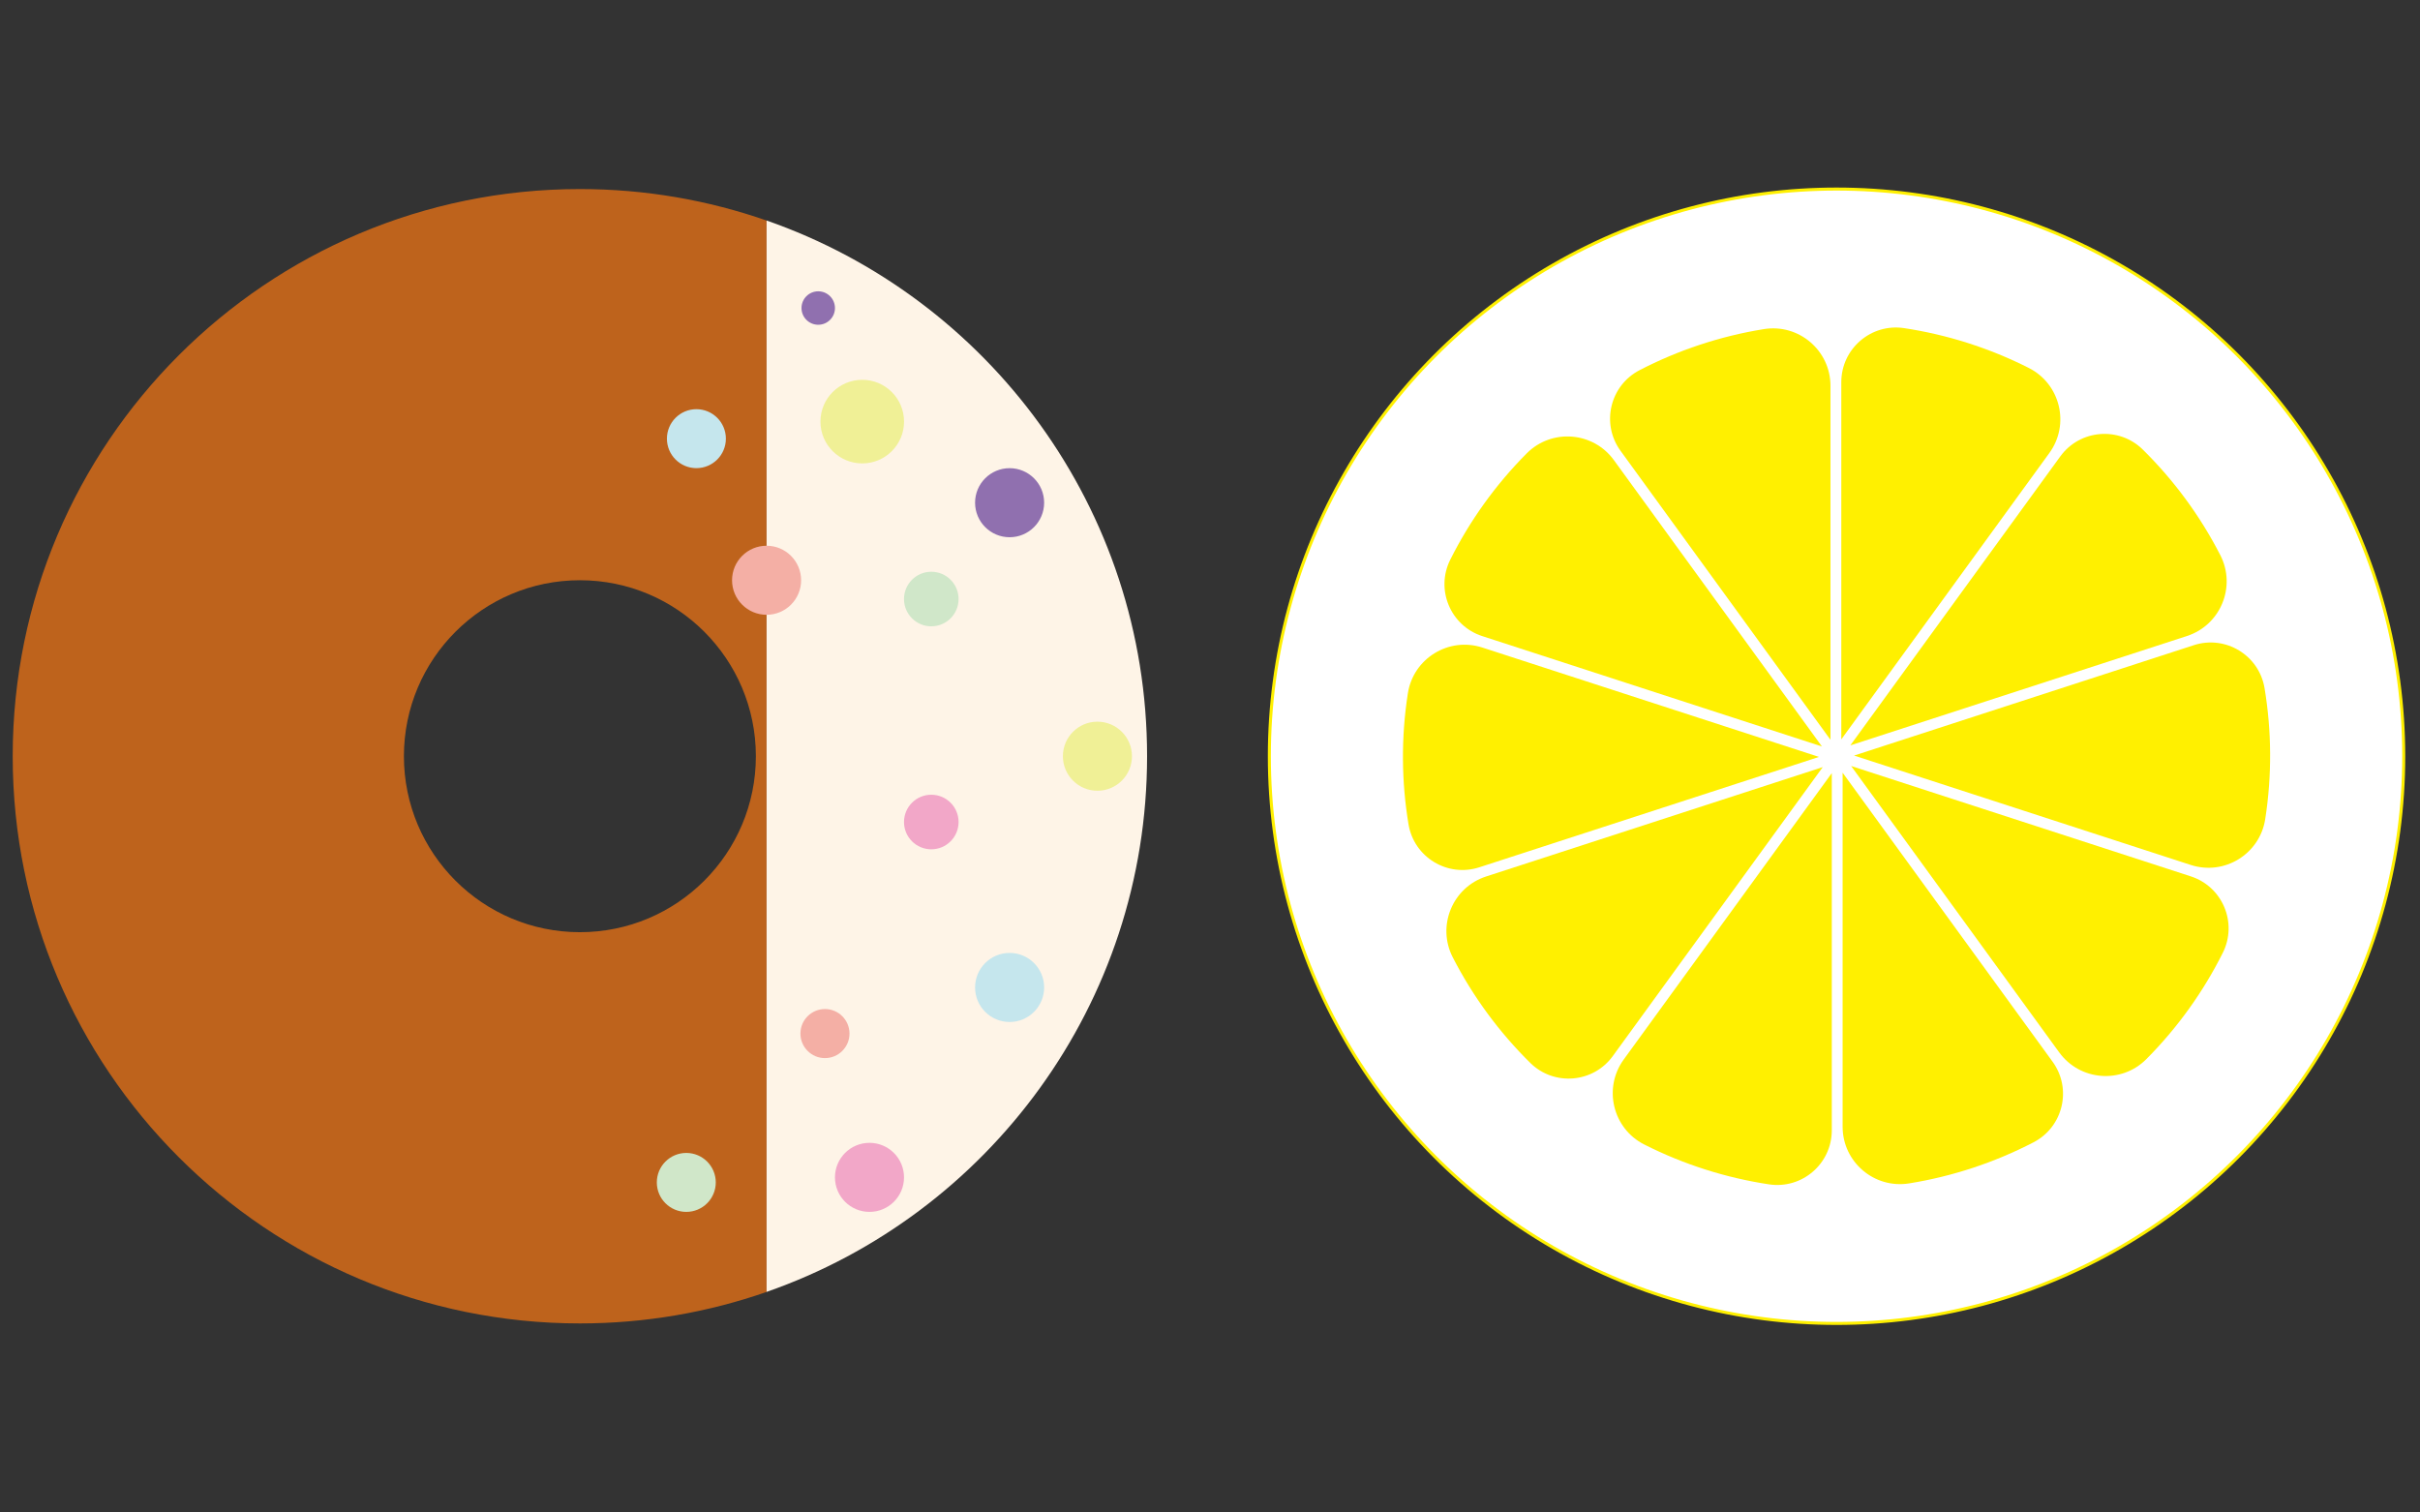
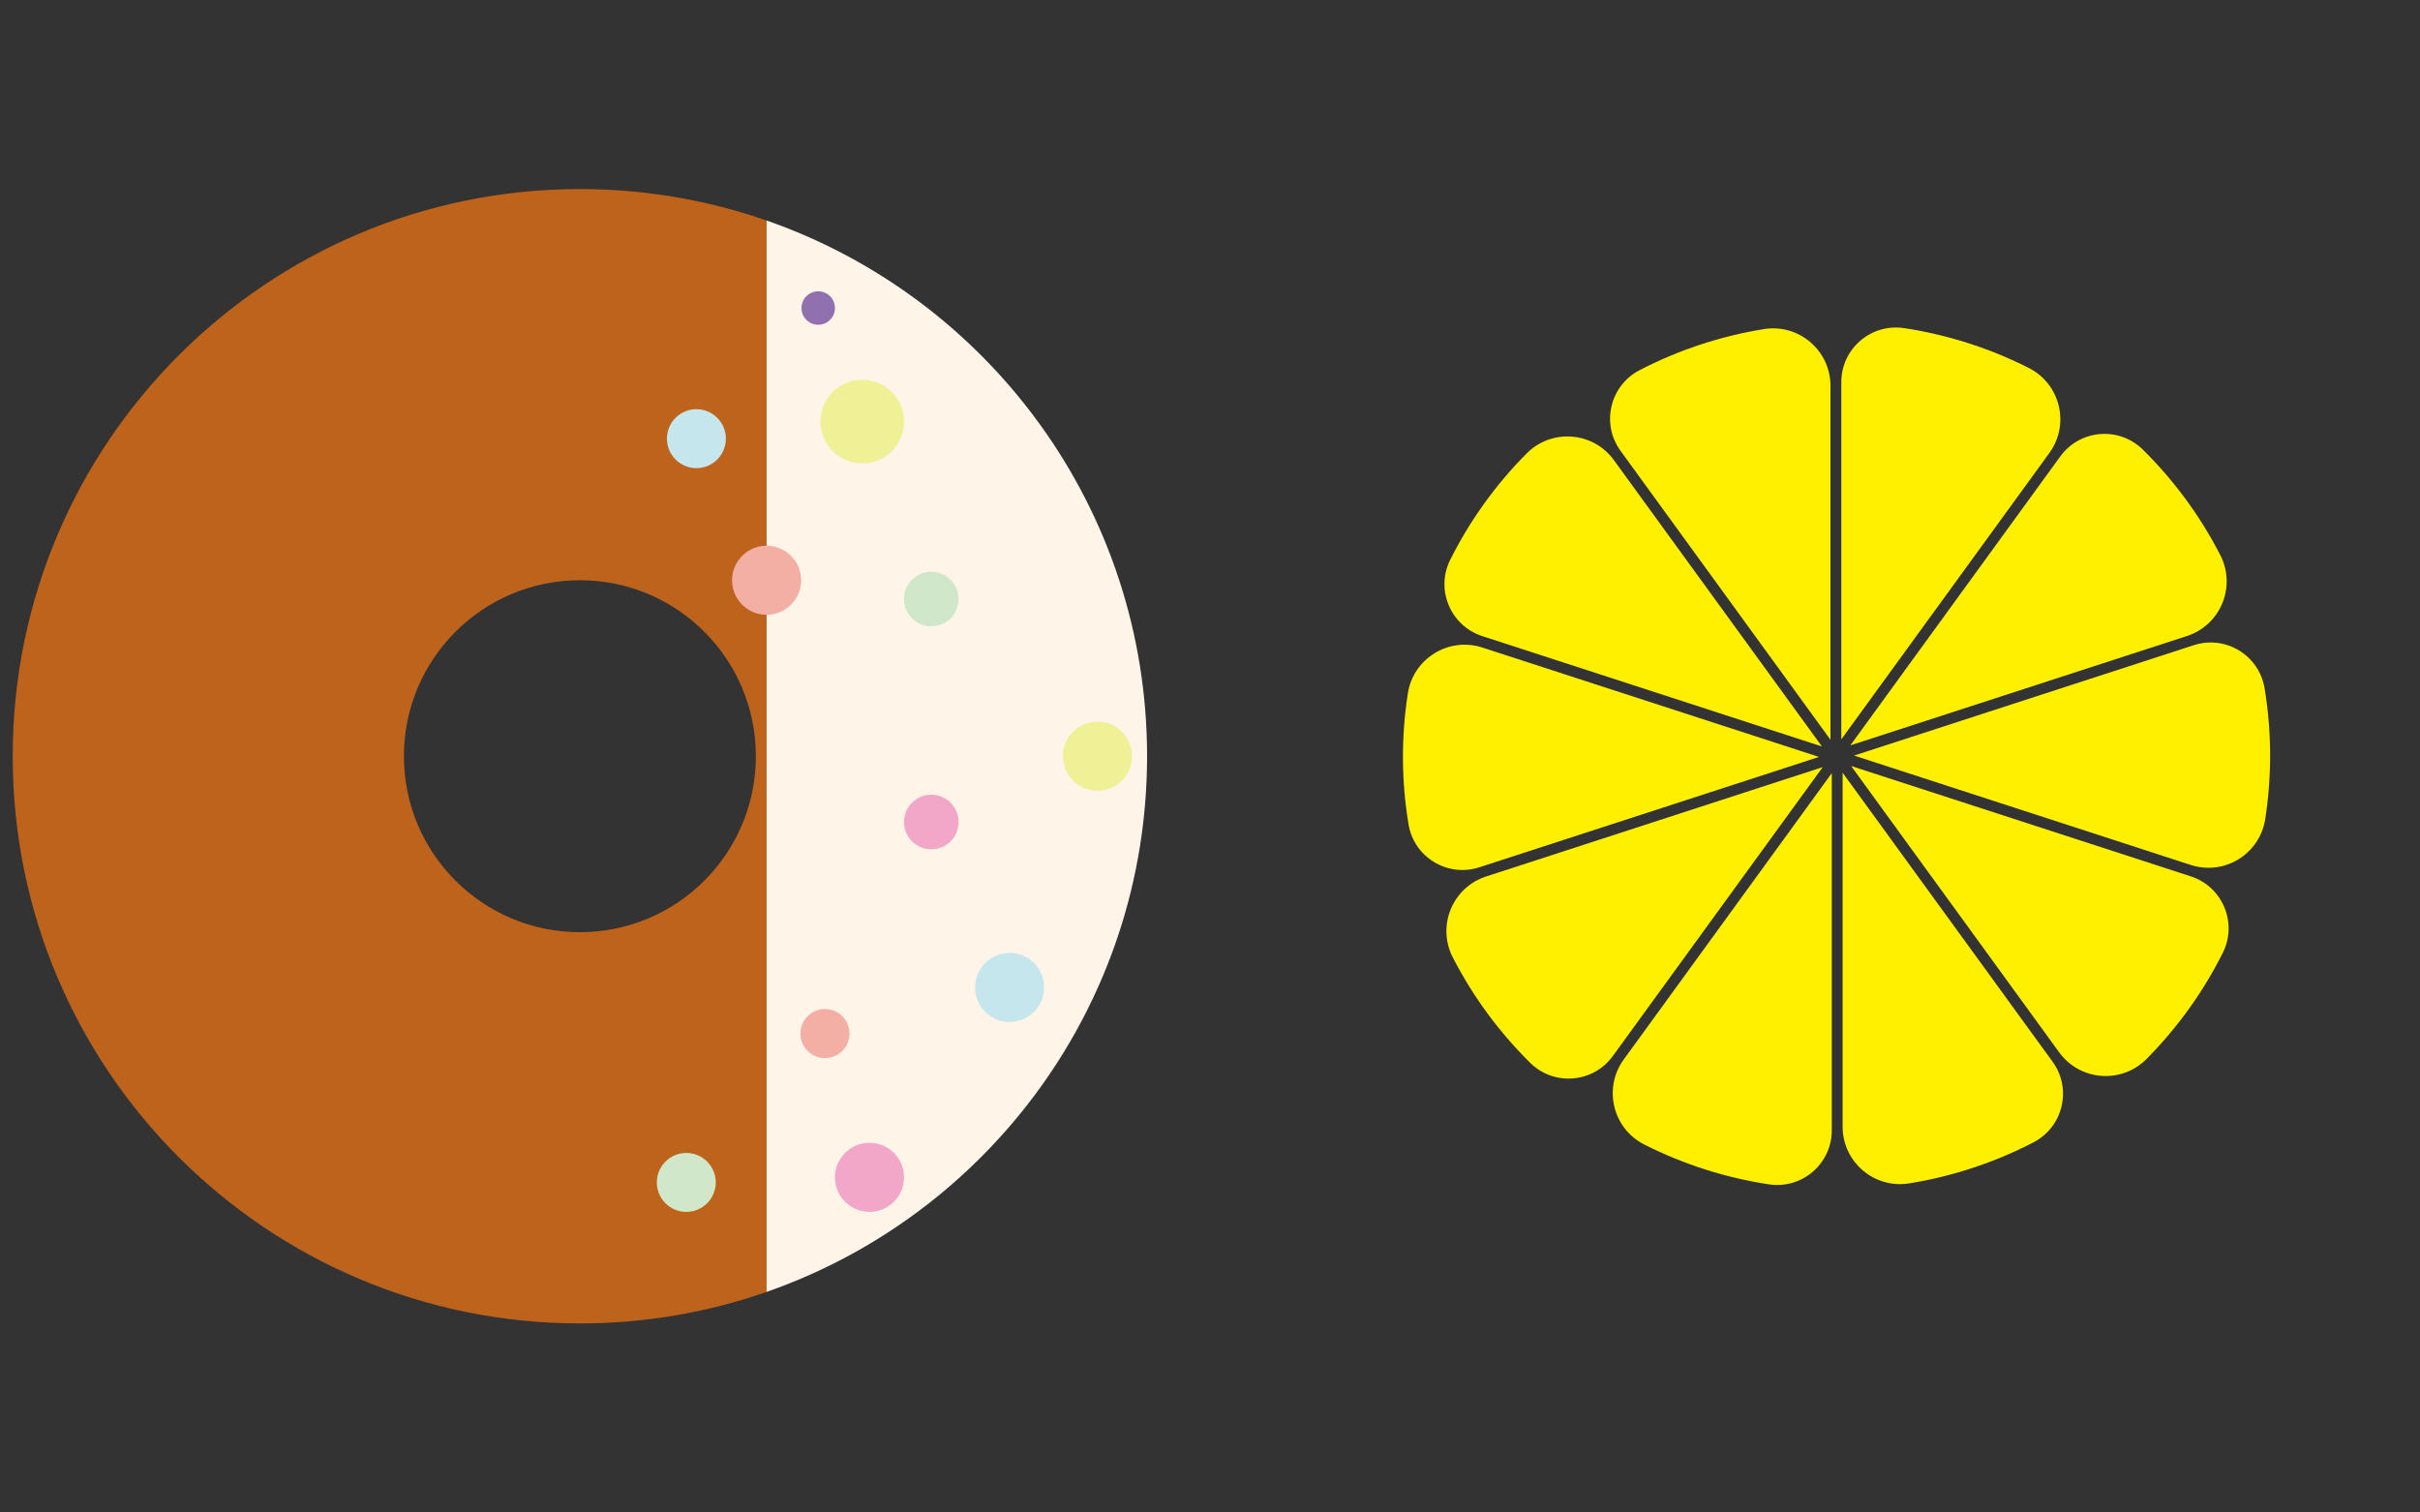
<svg xmlns="http://www.w3.org/2000/svg" id="_レイヤー_2" data-name=" レイヤー 2" viewBox="0 0 1600 1000">
  <rect x="0" y="0" width="1600" height="1000" fill="#333333" stroke="none" />
  <defs>
    <style>
      .cls-1 {
        fill: none;
      }

      .cls-2 {
        fill: #f4afa5;
      }

      .cls-3 {
        fill: #f0f096;
      }

      .cls-4 {
        fill: #fef4e7;
      }

      .cls-5 {
        fill: #fff000;
      }

      .cls-6 {
        fill: #f2a7c8;
      }

      .cls-7 {
        fill: #9070af;
      }

      .cls-8 {
        fill: #be631c;
      }

      .cls-9 {
        fill: #d0e7c9;
      }

      .cls-10 {
        fill: #c5e6ed;
      }

      .cls-11 {
        fill: #fff;
        stroke: #fff000;
        stroke-miterlimit: 10;
        stroke-width: 2px;
      }
    </style>
  </defs>
  <g id="_レイヤー_1-2" data-name=" レイヤー 1-2">
    <g>
      <circle class="cls-1" cx="383.42" cy="499.98" r="116.35" />
      <path class="cls-8" d="M383.4,125C176.3,125,8.4,292.9,8.4,500s167.9,375,375,375c43.25,0,84.77-7.35,123.43-20.81V145.81c-38.65-13.47-80.18-20.81-123.43-20.81Zm0,491.33c-64.26,0-116.35-52.09-116.35-116.35s52.09-116.35,116.35-116.35,116.35,52.09,116.35,116.35-52.09,116.35-116.35,116.35h0Z" />
      <path class="cls-4" d="M758.4,499.98c0-163.85-105.1-303.15-251.57-354.19V854.16c146.45-51.04,251.57-190.31,251.57-354.19h0Z" />
      <circle class="cls-2" cx="545.43" cy="683.36" r="16.22" />
      <circle class="cls-2" cx="506.83" cy="383.65" r="22.83" />
      <circle class="cls-6" cx="615.73" cy="543.49" r="18.04" />
      <circle class="cls-6" cx="574.87" cy="778.43" r="22.83" />
      <circle class="cls-3" cx="570.08" cy="278.75" r="27.64" />
      <circle class="cls-3" cx="725.57" cy="499.98" r="22.83" />
-       <circle class="cls-7" cx="667.51" cy="332.37" r="22.83" />
      <circle class="cls-7" cx="540.98" cy="203.66" r="11.06" />
      <circle class="cls-10" cx="667.51" cy="652.87" r="22.83" />
      <circle class="cls-10" cx="460.43" cy="290.03" r="19.49" />
      <circle class="cls-9" cx="615.73" cy="396.06" r="18.04" />
      <circle class="cls-9" cx="453.75" cy="781.77" r="19.49" />
    </g>
  </g>
  <g>
-     <circle class="cls-11" cx="1214.24" cy="500" r="375" />
    <g>
      <path class="cls-5" d="M1210.23,489.11h0V255.07c0-23.36-20.94-41.2-44.01-37.48-29.19,4.71-56.85,14.02-82.2,27.15-19.62,10.16-25.6,35.43-12.61,53.3l138.82,191.07h0Z" />
      <path class="cls-5" d="M1204.59,493.55h0l-137.56-189.34c-13.73-18.9-41.16-21.02-57.63-4.46-20.85,20.97-37.75,44.75-50.54,70.28-9.9,19.75,.11,43.71,21.13,50.54l224.61,72.98h0Z" />
      <path class="cls-5" d="M1202.64,500.45h0l-222.58-72.32c-22.22-7.22-45.65,7.19-49.24,30.27-4.55,29.22-4.24,58.39,.42,86.56,3.6,21.8,25.78,35.3,46.8,28.47l224.61-72.98h0Z" />
      <path class="cls-5" d="M1205.12,507.18h0l-222.58,72.32c-22.22,7.22-32.71,32.65-22.05,53.43,13.5,26.31,30.9,49.73,51.22,69.79,15.73,15.52,41.6,13.4,54.59-4.47l138.82-191.07h0Z" />
      <path class="cls-5" d="M1211.09,511.17h0l-137.56,189.34c-13.73,18.9-7.27,45.64,13.57,56.19,26.38,13.35,54.23,22.07,82.46,26.35,21.85,3.31,41.54-13.61,41.54-35.71v-236.17s0,0,0,0Z" />
      <path class="cls-5" d="M1218.26,510.89h0v234.04c0,23.36,20.94,41.2,44.01,37.48,29.19-4.71,56.85-14.02,82.2-27.15,19.62-10.16,25.6-35.43,12.61-53.3l-138.82-191.07h0Z" />
      <path class="cls-5" d="M1223.89,506.45h0l137.56,189.34c13.73,18.9,41.16,21.02,57.63,4.46,20.85-20.97,37.75-44.75,50.54-70.28,9.9-19.75-.11-43.71-21.13-50.54l-224.61-72.98h0Z" />
      <path class="cls-5" d="M1225.84,499.55h0l222.58,72.32c22.22,7.22,45.65-7.19,49.24-30.27,4.55-29.22,4.24-58.39-.42-86.56-3.6-21.8-25.78-35.3-46.8-28.47l-224.61,72.98h0Z" />
      <path class="cls-5" d="M1223.36,492.82h0l222.58-72.32c22.22-7.22,32.71-32.65,22.05-53.43-13.5-26.31-30.9-49.73-51.22-69.79-15.73-15.52-41.6-13.4-54.59,4.47l-138.82,191.07h0Z" />
      <path class="cls-5" d="M1217.4,488.83h0l137.56-189.34c13.73-18.9,7.27-45.64-13.57-56.19-26.38-13.35-54.23-22.07-82.46-26.35-21.85-3.31-41.54,13.61-41.54,35.71v236.17s0,0,0,0Z" />
    </g>
  </g>
</svg>